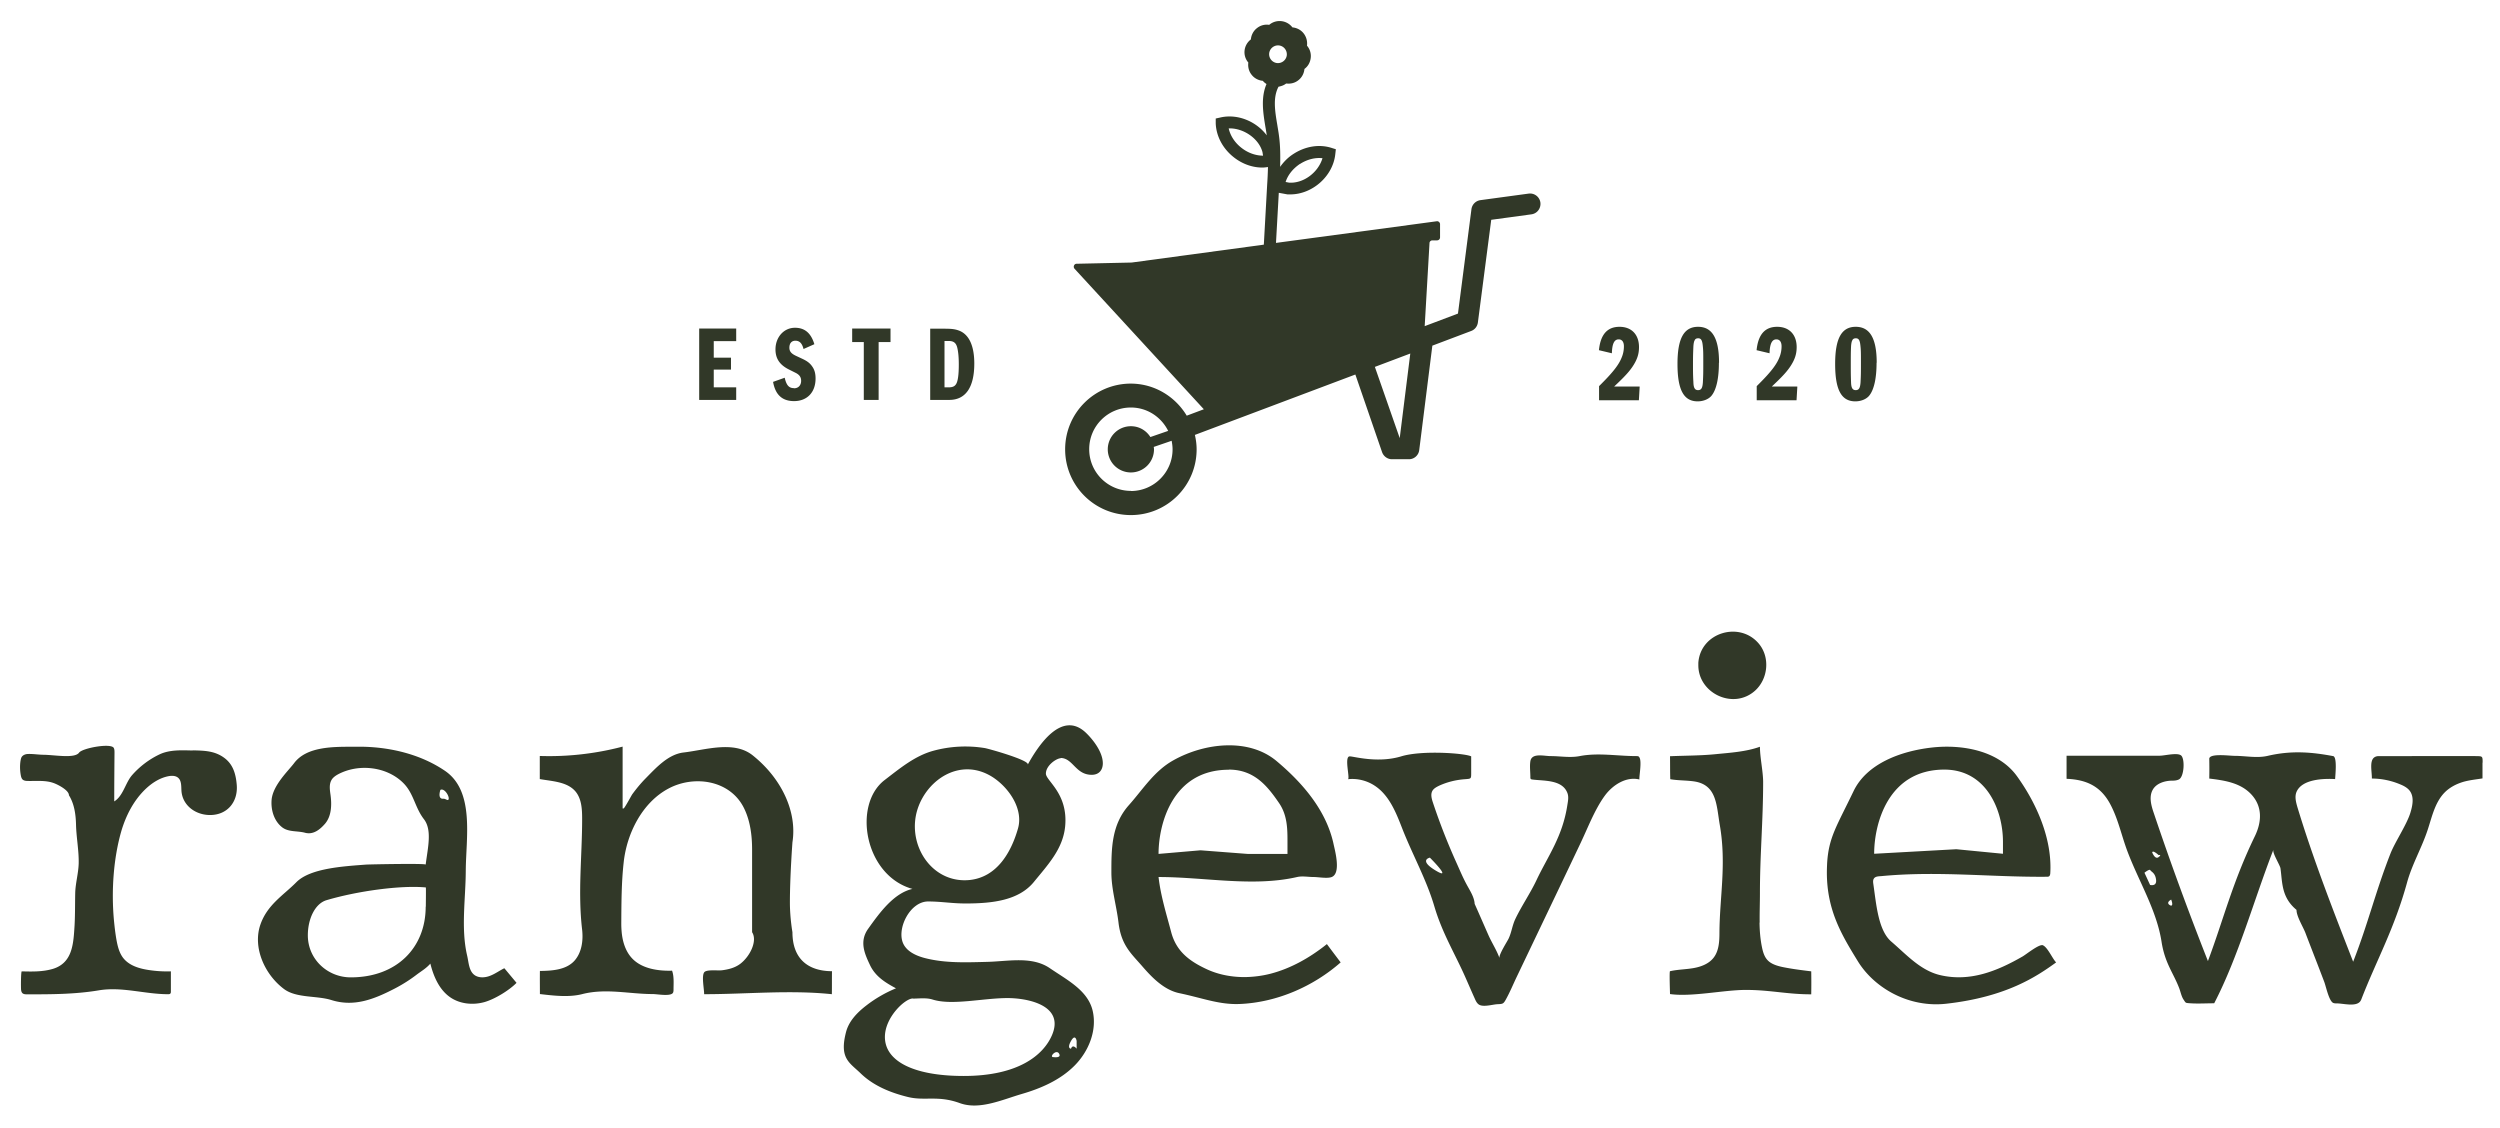
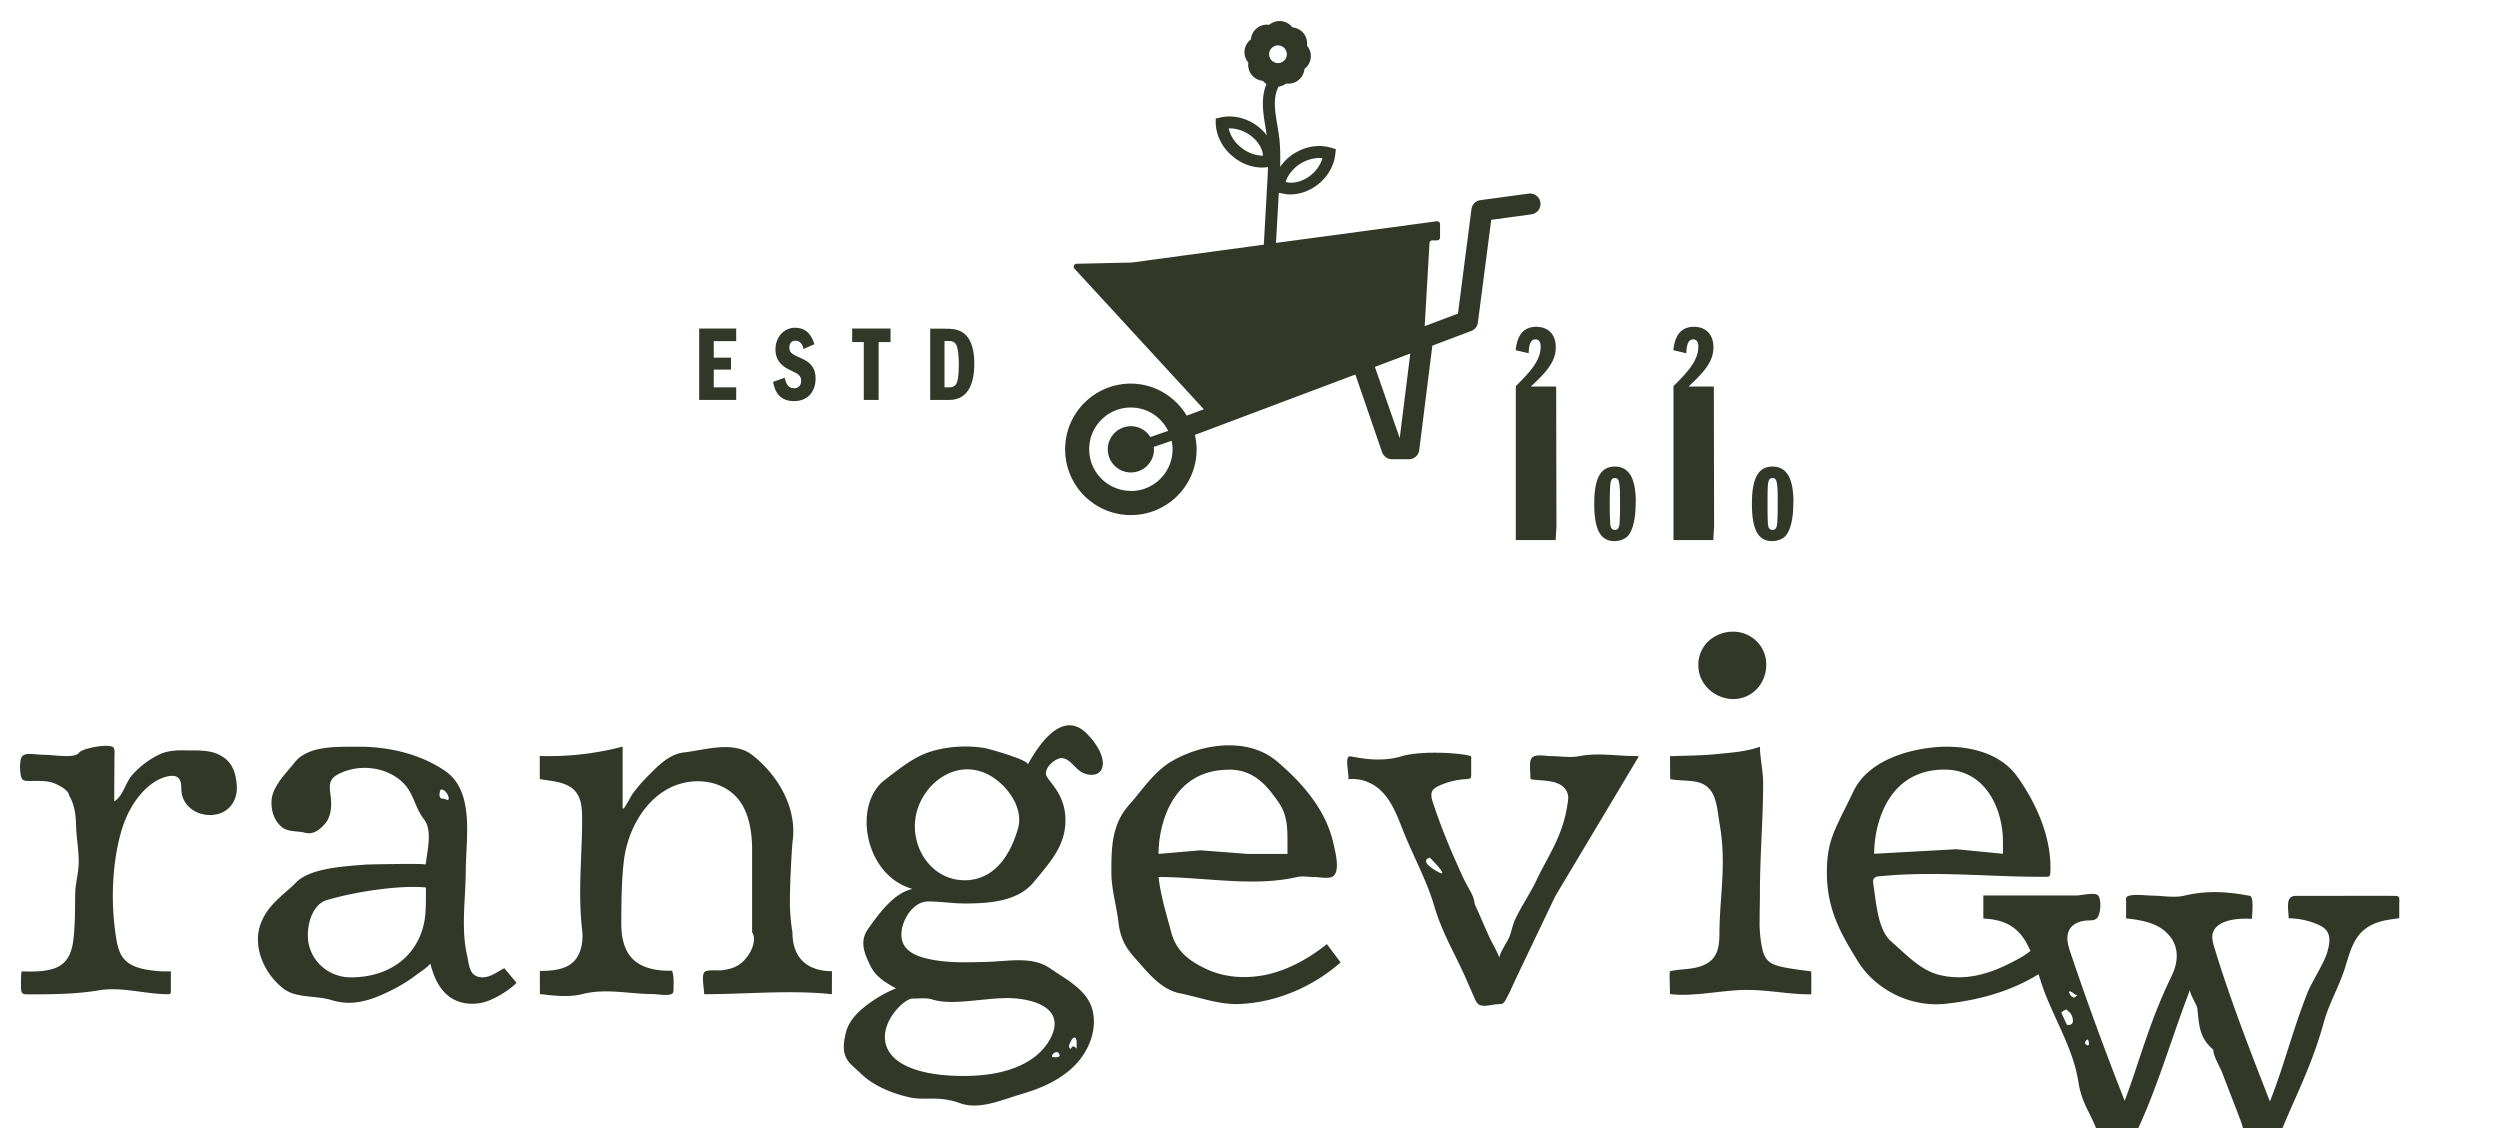
<svg xmlns="http://www.w3.org/2000/svg" viewBox="0 0 187.11 84.44">
-   <path d="M95.72 3.4c.36.04.62.36.59.73a.67.67 0 01-.73.59.67.67 0 01-.59-.73.67.67 0 01.73-.59m-2.81 7.66c-.5-.39-.83-.91-.95-1.45 1.09-.04 2.26.75 2.53 1.78l.04.26c-.54 0-1.13-.2-1.62-.59m4.39 1.21c.53-.34 1.12-.49 1.68-.43-.32 1.07-1.42 1.9-2.5 1.83l-.26-.05c.17-.53.55-1 1.07-1.35m8.26 14.2l-.79 6.32-1.86-5.33 2.65-1zM84.64 36.74c-1.72 0-3.12-1.39-3.12-3.12s1.4-3.12 3.12-3.12c1.23 0 2.28.72 2.79 1.75l-1.33.46c-.31-.49-.84-.81-1.46-.81a1.73 1.73 0 101.73 1.73c0-.06-.01-.12-.02-.18l1.34-.46c.04.21.07.42.07.64 0 1.72-1.4 3.12-3.12 3.12m0-8.04c-2.72 0-4.92 2.2-4.92 4.92s2.2 4.92 4.92 4.92 4.92-2.2 4.92-4.92c0-.37-.05-.73-.13-1.08l12.01-4.52 2 5.81c.11.31.4.53.74.53h1.27c.39 0 .72-.29.77-.68l.98-7.8v-.02l2.91-1.1c.27-.1.46-.34.5-.63l1-7.69 3.01-.41c.43-.06.72-.45.67-.88a.785.785 0 00-.88-.67l-3.61.49c-.35.05-.62.32-.67.67l-1.01 7.82-2.49.94.36-6.21c0-.12.1-.21.22-.21h.35c.12 0 .22-.1.22-.22v-.99c0-.13-.12-.24-.25-.22L95.5 18.18l.21-3.75.65.12h.21c1.65 0 3.2-1.36 3.37-3.02l.04-.36-.35-.11c-.91-.28-1.94-.11-2.82.46-.41.26-.74.6-1 .97.02-.78.02-1.57-.09-2.36-.03-.25-.08-.51-.12-.77-.18-1.06-.34-2.06.09-2.87.21-.04.41-.11.57-.24.32.04.65-.03.92-.25.27-.21.42-.52.45-.84.26-.19.43-.48.47-.83.04-.34-.07-.67-.28-.91.04-.32-.04-.65-.25-.92s-.52-.42-.84-.45a1.208 1.208 0 00-1.74-.19c-.32-.05-.65.03-.92.25-.27.21-.42.52-.45.84-.25.19-.43.48-.47.82-.04.34.07.67.28.91-.04.32.03.65.25.92.21.27.52.42.84.45.07.1.17.17.27.24-.44 1.03-.25 2.18-.08 3.22.04.21.07.42.1.62-.78-1.04-2.17-1.63-3.46-1.34l-.36.08v.37c.04.95.52 1.87 1.34 2.52.64.51 1.4.78 2.15.78.14 0 .28-.02.42-.04-.01.44-.03.88-.06 1.31l-.25 4.5-9.9 1.34h-.03l-4.08.09c-.19 0-.28.23-.16.37l9.68 10.52-1.28.48c-.86-1.43-2.41-2.4-4.2-2.4m-29.52.28h-1.68v-1.33h1.29v-.89h-1.29v-1.24h1.68v-.94h-2.77v5.34h2.77v-.94zm4.33.06c-.38 0-.57-.21-.7-.78l-.87.31c.17.97.69 1.44 1.57 1.44.98 0 1.61-.66 1.61-1.69 0-.36-.07-.65-.25-.9-.17-.25-.38-.41-.77-.59l-.45-.21c-.36-.17-.49-.34-.49-.61 0-.33.17-.52.45-.52.31 0 .5.19.61.62l.81-.36c-.25-.83-.72-1.23-1.45-1.23-.83 0-1.46.7-1.46 1.62 0 .7.33 1.17 1.02 1.51l.46.23c.31.15.44.33.44.61 0 .34-.21.56-.53.56m5.22.87h1.11V25.6h.89v-1.01h-2.87v1.01h.87v4.33zm6.04-.94v-3.47h.32c.36 0 .54.14.63.48.08.32.12.73.12 1.28 0 .78-.07 1.29-.22 1.49-.1.15-.26.22-.54.22h-.32zm2.23-1.78c0-1.34-.4-2.19-1.15-2.47-.3-.11-.54-.14-1.14-.14h-1.01v5.33h1.43c1.22 0 1.87-.94 1.87-2.72m-58.5 28.96c-.82-.02-1.72-.07-2.48.29-.78.37-1.49.91-2.06 1.56-.5.58-.66 1.55-1.33 1.96 0-1.22.01-2.43.02-3.65 0-.12 0-.26-.06-.36-.23-.37-2.34.02-2.59.36-.33.45-1.75.18-2.62.16-.39 0-.79-.07-1.18-.06-.18 0-.37.06-.48.2-.06.08-.08.19-.1.29-.06.37-.05.75.02 1.12.02.1.05.21.12.29.11.11.28.12.44.12.62.01 1.29-.06 1.88.15.29.1 1.16.53 1.16.92.4.64.51 1.42.53 2.18.02.97.22 1.94.2 2.92-.02.74-.24 1.48-.26 2.21-.02.92 0 1.85-.07 2.76-.08 1.23-.23 2.5-1.59 2.92-.77.23-1.55.21-2.34.19-.07 0-.07 1.31-.05 1.39.01.08.03.16.08.22.08.1.23.11.36.11 1.78 0 3.59 0 5.38-.3 1.72-.29 3.44.29 5.18.29.06 0 .13 0 .17-.05.04-.04.04-.1.04-.16v-1.5a9.04 9.04 0 01-1.72-.11c-.69-.11-1.4-.33-1.84-.88-.3-.38-.42-.87-.51-1.35-.09-.51-.15-1.03-.2-1.57-.19-2.18-.02-4.55.55-6.55.35-1.2.94-2.35 1.85-3.21.48-.45 1.06-.82 1.71-.94.24-.04.51-.04.7.12.26.22.23.63.25.97.07 1.09 1.04 1.82 2.14 1.82 1.3 0 2.1-.99 2-2.25-.07-.84-.28-1.53-.91-2.01-.73-.55-1.51-.56-2.38-.58m32.1 13.61c-.02-.21-.03-.43-.03-.64.01-1.51.01-3.09.18-4.59.23-2.15 1.38-4.48 3.37-5.53 1.89-1 4.5-.63 5.57 1.35.52.97.67 2.13.67 3.22v6.19c.42.65-.16 1.82-.89 2.37-.4.3-.89.42-1.37.48-.31.04-1.17-.08-1.33.16-.2.3.01 1.28 0 1.63 3.19 0 6.39-.33 9.56 0 .01-.57 0-1.15.01-1.72-1.87-.01-2.96-1-2.96-2.92 0 0-.19-1.06-.19-2.22 0-1.97.19-4.5.19-4.51.36-2.28-.81-4.78-2.98-6.51-1.41-1.12-3.53-.4-5.17-.21-1.16.14-2.05 1.14-2.87 1.97-.35.36-.67.75-.97 1.16-.07.1-.58 1.06-.65 1.06h-.07v-4.63c-2.02.53-4.12.77-6.2.7v1.73c.97.17 2.09.2 2.7.96.44.56.47 1.33.47 2.04 0 2.76-.33 5.47 0 8.28.09.81-.03 1.7-.57 2.31-.62.69-1.66.76-2.59.77-.01.58 0 1.15 0 1.73 1.03.12 2.18.26 3.18 0 1.78-.45 3.51 0 5.27 0 .32 0 1.19.17 1.46-.04.08-.06.09-.18.09-.28 0-.46.05-1-.11-1.43-1 .03-2.19-.13-2.93-.86-.53-.52-.77-1.27-.84-2.02M91.97 57.6c1.9 0 2.88 1.22 3.75 2.49.64.92.64 1.98.64 2.92v.9h-2.99l-3.52-.27-3.14.27c0-2.19 1.01-6.3 5.26-6.3m1.19 15.52c-.96 0-1.92-.17-2.8-.57-1.35-.62-2.32-1.36-2.7-2.78-.35-1.33-.79-2.72-.95-4.14 3.45 0 7.07.76 10.37 0 .4-.09.83 0 1.24 0 .36 0 1.02.13 1.35 0 .71-.28.25-1.95.14-2.46-.54-2.52-2.31-4.58-4.28-6.23-2.08-1.73-5.37-1.36-7.72-.04-1.43.8-2.27 2.17-3.32 3.35-1.31 1.47-1.31 3.27-1.31 5.04 0 1.25.38 2.48.53 3.73.2 1.72.95 2.33 1.79 3.3.76.88 1.64 1.76 2.75 2 1.78.37 3.03.89 4.6.81 2.74-.13 5.44-1.31 7.49-3.11-.34-.45-.69-.91-1.03-1.37-1.25 1-2.68 1.82-4.23 2.22-.62.16-1.27.24-1.92.25m38.54-4.09c-.01-.73.02-1.46.02-2.19 0-2.87.24-5.45.24-8.31 0-.79-.24-1.86-.24-2.65-1.05.38-2.26.45-3.36.56-1.12.11-2.25.1-3.37.15.01.57 0 1.15.02 1.72.58.1 1.17.08 1.75.16 1.75.24 1.7 1.79 1.96 3.29.5 2.91-.01 5.34-.03 8 0 .66-.03 1.38-.43 1.9-.36.47-.95.69-1.53.79-.58.1-1.17.1-1.74.23-.06.01 0 1.56 0 1.71 1.62.23 4.03-.31 5.68-.31 1.82 0 3.06.33 4.89.33.01-.57.01-1.15 0-1.72-.73-.09-1.46-.18-2.18-.33-.4-.09-.83-.22-1.1-.52-.23-.25-.33-.59-.4-.92-.13-.62-.18-1.24-.19-1.87m-4.58-19.27c0 2.12 2.65 3.36 4.26 1.89.96-.88 1.12-2.47.28-3.49-1.43-1.73-4.38-.86-4.54 1.42v.18m18.41 7.81c3.17 0 4.39 3.06 4.39 5.4v.9l-3.49-.34-6.15.34c0-2.2 1.01-6.3 5.26-6.3m7.33 13.14c-.31-.04-1.2.68-1.47.84-1.91 1.1-3.95 1.93-6.19 1.4-1.47-.35-2.5-1.52-3.65-2.51-.98-.84-1.12-2.79-1.34-4.29-.02-.14-.04-.29.03-.41.11-.19.37-.18.59-.2 4.25-.4 8.24.09 12.36.05.07 0 .15 0 .2-.06.04-.05.05-.11.06-.18.16-2.58-1.02-5.24-2.48-7.27-1.37-1.92-4.08-2.42-6.39-2.16-2.29.26-4.87 1.19-5.86 3.28-1.27 2.64-1.85 3.44-1.97 5.37-.01.23-.02.47-.02.7 0 2.85 1.12 4.69 2.31 6.63 1.22 2 3.81 3.52 6.65 3.19 4.5-.51 6.76-2.05 8.2-3.09-.28-.27-.67-1.22-1.05-1.3M33.54 59.87c-.06.04-.23-.1-.35-.09-.48.05-.23-.66-.23-.66.33-.18.77.62.58.75m-1.68 7.99c0 3.06-2.16 5.29-5.61 5.29-1.73 0-3.21-1.35-3.21-3.15 0-1.23.54-2.38 1.41-2.63 2.26-.67 5.52-1.13 7.42-.95.02 0 0 1.27 0 1.44m5.87 4.61c-.35.17-.67.41-1.03.55-.36.15-.8.19-1.13 0-.49-.29-.49-.96-.62-1.51-.47-2.03-.11-4.22-.1-6.33.01-2.45.69-5.96-1.56-7.49-1.81-1.23-4.03-1.75-6.1-1.8h-.71c-1.54 0-3.54-.03-4.48 1.23-.42.56-1.57 1.63-1.68 2.72-.07.77.18 1.61.79 2.08.48.37 1.14.25 1.72.41.62.16 1.11-.25 1.48-.67.49-.57.52-1.4.42-2.15-.05-.37-.12-.78.06-1.11.1-.19.28-.32.47-.43 1.58-.86 3.74-.59 4.96.68.74.77.83 1.79 1.49 2.65.64.82.3 2.13.14 3.41 0-.1-4.07-.02-4.46 0-1.71.13-4.18.27-5.22 1.32-.97.98-2.19 1.69-2.7 3.2-.57 1.7.33 3.7 1.76 4.78.93.71 2.46.49 3.57.84 1.69.53 3.18-.06 4.71-.85.6-.31 1.17-.67 1.7-1.08.34-.25.71-.47.99-.8.24.96.66 1.94 1.47 2.51.74.52 1.72.61 2.58.37.77-.22 1.84-.87 2.4-1.44l-.9-1.08m38.43-10.47c-.54 1.89-1.63 3.63-3.59 3.85-2.7.29-4.56-2.34-4.04-4.87.37-1.78 1.94-3.4 3.83-3.41.64 0 1.31.19 1.96.62 1.22.82 2.25 2.39 1.84 3.81m-7.87 12.73c.47 0 1-.08 1.48.07 1.46.46 3.78-.11 5.61-.11 1.48 0 4.32.53 3.31 2.81-.64 1.45-2.49 3.02-6.59 3.02-3.78 0-5.9-1.12-5.9-2.92 0-1.48 1.51-2.88 2.09-2.88m10.94 4.12c.22.36-.4.27-.4.27-.38.03.18-.62.4-.27m.9-.94c.33-.58.42 0 .42 0v.58s-.29-.38-.42 0c0 0-.33 0 0-.58m-.79-21.18c.94 0 1.12 1.26 2.34 1.26.58 0 .83-.4.83-.86 0-.83-.72-1.77-1.29-2.31-1.81-1.68-3.56 1.01-4.33 2.41.18-.32-2.91-1.19-3.21-1.24-1.28-.21-2.6-.14-3.85.2-1.39.38-2.51 1.32-3.66 2.2-2.4 1.86-1.49 7.14 2.09 8.14-1.41.32-2.48 1.82-3.31 2.98-.68.95-.27 1.86.12 2.69.4.87 1.14 1.33 1.96 1.77-.8.33-1.56.77-2.24 1.3-.66.51-1.27 1.14-1.49 1.94-.53 2 .24 2.31 1.07 3.11.96.94 2.24 1.46 3.54 1.78 1.27.32 2.24-.14 3.89.46 1.48.54 3.16-.25 4.67-.69 1.44-.42 2.87-1.05 3.93-2.12s1.69-2.64 1.35-4.1c-.36-1.53-1.91-2.3-3.21-3.19-1.34-.91-3.1-.51-4.67-.47-1.57.04-3.17.11-4.7-.29-.68-.18-1.4-.52-1.64-1.18-.41-1.14.6-3.05 1.9-3.05 1.01 0 1.76.15 2.81.15 2.02 0 3.98-.23 5.11-1.61 1.05-1.29 2.17-2.46 2.34-4.15.24-2.47-1.44-3.42-1.44-3.96 0-.61.79-1.15 1.12-1.15m28.06 8.41c-1.32-.79-.44-.97-.44-.97s1.76 1.76.44.97m15.19-8.54c-.05-.03-.12-.03-.18-.03-1.41 0-2.85-.27-4.24 0-.71.14-1.45 0-2.17 0-.51 0-1.41-.26-1.52.38-.06.38 0 .82 0 1.21 0 .04 0 .09.03.12s.06.03.1.04c.86.12 2.25-.01 2.64 1.01.11.28.05.59 0 .89-.36 2.39-1.47 3.85-2.31 5.63-.46.98-1.13 1.95-1.59 2.92-.23.49-.27.97-.5 1.46-.11.23-.76 1.23-.68 1.46-.22-.61-.56-1.12-.82-1.7-.35-.79-.69-1.58-1.04-2.36-.03-.52-.36-1-.6-1.45-.3-.55-.54-1.14-.8-1.71-.65-1.45-1.23-2.93-1.73-4.44-.09-.27-.17-.58-.05-.83.1-.2.31-.31.51-.41.61-.28 1.26-.44 1.93-.49.49-.04.48-.01.48-.51v-1.2c-.44-.23-3.66-.48-5.24 0-1.76.53-3.54 0-3.85 0-.44 0 .05 1.69-.14 1.71.7-.08 1.42.1 2 .48 1.09.71 1.6 2 2.07 3.21.77 1.97 1.82 3.83 2.41 5.85.59 1.99 1.53 3.51 2.3 5.25.24.54.47 1.08.71 1.61.07.16.14.32.27.43.3.27 1.05.03 1.42.01.42-.02.46-.01.67-.4.28-.51.51-1.06.76-1.59l2.91-6.09c.64-1.34 1.28-2.68 1.92-4.03.25-.53.49-1.09.75-1.65.31-.66.64-1.3 1.05-1.86.6-.81 1.61-1.44 2.58-1.2-.03-.28.24-1.56-.07-1.72m39.72 11.09c-.23-.19.15-.38.15-.38.15.38.08.56-.15.38m-.79-3.56c-.27.21-.48-.35-.48-.35.04-.21.48.2.48.2s.27-.06 0 .15m-.64 2.08l-.42-.91s.38-.31.44-.19.37.19.43.72-.46.38-.46.38m24.9-9.13c0-.52 0-.5-.52-.51-1.62-.01-3.24 0-4.86 0h-2.38c-.18 0-.3.05-.39.13-.32.3-.13 1.06-.14 1.55.72 0 1.44.15 2.11.43.27.11.54.25.72.48.35.46.22 1.11.05 1.66-.28.9-1.15 2.18-1.49 3.05-1.11 2.83-1.68 5.26-2.79 8.09-1.49-3.82-2.98-7.64-4.17-11.56-.11-.38-.22-.79-.07-1.15.41-.96 2.02-1.01 2.89-.96.01-.25.17-1.66-.15-1.72-1.5-.28-3.05-.45-4.89-.02-.81.19-1.66 0-2.5 0-.35 0-1.89-.21-1.88.23.01.49.01.98 0 1.47 1.14.14 2.34.31 3.16 1.2.84.92.76 2.06.26 3.1-1.69 3.48-2.35 6.24-3.52 9.36-1.44-3.65-2.81-7.38-4.05-11.07-.2-.58-.38-1.24-.07-1.77.26-.44.81-.63 1.33-.66.21 0 .42 0 .61-.09.41-.19.47-1.56.17-1.8-.29-.23-1.23.02-1.59.02h-6.98v1.73c1.47.06 2.53.54 3.25 1.86.61 1.12.86 2.39 1.31 3.58.85 2.25 2.18 4.38 2.55 6.76.25 1.6.88 2.32 1.32 3.47.1.26.17.63.33.86.18.27.13.24.5.27.59.04 1.2 0 1.79 0 1.81-3.5 2.94-7.63 4.41-11.44 0-.01.01-.03.02-.04-.09.22.5 1.15.53 1.38.15 1.07.06 2.16 1.2 3.11 0 .49.49 1.26.67 1.73.23.61.47 1.22.7 1.82.24.61.47 1.22.7 1.82.13.33.35 1.43.67 1.59.09.04.2.04.3.04.45 0 1.37.26 1.71-.13.06-.07.1-.16.13-.25 1.13-2.9 2.44-5.2 3.4-8.69.35-1.27 1.01-2.43 1.45-3.67.37-1.02.56-2.22 1.34-3.03.37-.38.84-.63 1.34-.79.48-.15 1.01-.2 1.51-.28v-1.2m-63.08-28.12l-.06 1.02h-2.98V28.9l.17-.17c.96-.96 1.33-1.48 1.53-1.99.11-.26.16-.55.16-.82 0-.33-.14-.52-.39-.52-.33 0-.49.32-.51 1.04l-.97-.23c.12-1.18.63-1.75 1.54-1.75s1.46.59 1.46 1.52c0 .4-.08.74-.28 1.12-.26.49-.61.91-1.36 1.62l-.22.21h1.89zm4.09-3.42c-.04.11-.06.25-.07.41-.02.43-.03.76-.03 1.3 0 .58 0 .84.03 1.37.01.43.11.6.35.6s.33-.16.36-.57c.03-.58.03-.76.03-1.52 0-.7 0-.89-.04-1.25-.04-.4-.13-.54-.34-.54-.15 0-.24.06-.28.19m1.83 1.64c0 1.16-.19 2.01-.54 2.45-.21.27-.62.44-1.05.44-1.05 0-1.51-.87-1.51-2.8s.49-2.78 1.54-2.78 1.57.85 1.57 2.69m5.86 1.79l-.06 1.02h-2.98V28.9l.17-.17c.96-.96 1.33-1.48 1.53-1.99.11-.26.16-.55.16-.82 0-.33-.14-.52-.39-.52-.32 0-.49.32-.51 1.04l-.97-.23c.12-1.18.63-1.75 1.54-1.75s1.46.59 1.46 1.52c0 .4-.08.74-.28 1.12-.26.49-.61.91-1.36 1.62l-.22.21h1.89zm4.09-3.42c-.04.11-.06.25-.07.41-.02.43-.02.76-.02 1.3 0 .58 0 .84.02 1.37.01.43.11.6.35.6s.33-.16.36-.57c.03-.58.03-.76.03-1.52 0-.7 0-.89-.04-1.25-.04-.4-.13-.54-.34-.54-.15 0-.24.06-.28.19m1.83 1.64c0 1.16-.19 2.01-.54 2.45-.21.27-.62.44-1.05.44-1.05 0-1.51-.87-1.51-2.8s.49-2.78 1.54-2.78 1.57.85 1.57 2.69" fill="#313828" stroke-width="0" />
+   <path d="M95.72 3.4c.36.04.62.36.59.73a.67.67 0 01-.73.59.67.67 0 01-.59-.73.67.67 0 01.73-.59m-2.81 7.66c-.5-.39-.83-.91-.95-1.45 1.09-.04 2.26.75 2.53 1.78l.04.26c-.54 0-1.13-.2-1.62-.59m4.39 1.21c.53-.34 1.12-.49 1.68-.43-.32 1.07-1.42 1.9-2.5 1.83l-.26-.05c.17-.53.55-1 1.07-1.35m8.26 14.2l-.79 6.32-1.86-5.33 2.65-1zM84.64 36.74c-1.72 0-3.12-1.39-3.12-3.12s1.4-3.12 3.12-3.12c1.23 0 2.28.72 2.79 1.75l-1.33.46c-.31-.49-.84-.81-1.46-.81a1.73 1.73 0 101.73 1.73c0-.06-.01-.12-.02-.18l1.34-.46c.04.21.07.42.07.64 0 1.72-1.4 3.12-3.12 3.12m0-8.04c-2.72 0-4.92 2.2-4.92 4.92s2.2 4.92 4.92 4.92 4.92-2.2 4.92-4.92c0-.37-.05-.73-.13-1.08l12.01-4.52 2 5.81c.11.31.4.53.74.53h1.27c.39 0 .72-.29.77-.68l.98-7.8v-.02l2.91-1.1c.27-.1.46-.34.5-.63l1-7.69 3.01-.41c.43-.06.72-.45.67-.88a.785.785 0 00-.88-.67l-3.61.49c-.35.05-.62.32-.67.67l-1.01 7.82-2.49.94.36-6.21c0-.12.1-.21.22-.21h.35c.12 0 .22-.1.22-.22v-.99c0-.13-.12-.24-.25-.22L95.5 18.18l.21-3.75.65.12h.21c1.65 0 3.2-1.36 3.37-3.02l.04-.36-.35-.11c-.91-.28-1.94-.11-2.82.46-.41.26-.74.6-1 .97.02-.78.02-1.57-.09-2.36-.03-.25-.08-.51-.12-.77-.18-1.06-.34-2.06.09-2.87.21-.04.41-.11.57-.24.32.04.65-.03.92-.25.27-.21.42-.52.45-.84.26-.19.43-.48.47-.83.04-.34-.07-.67-.28-.91.04-.32-.04-.65-.25-.92s-.52-.42-.84-.45a1.208 1.208 0 00-1.74-.19c-.32-.05-.65.03-.92.25-.27.21-.42.52-.45.84-.25.19-.43.48-.47.82-.04.34.07.67.28.91-.04.32.03.65.25.92.21.27.52.42.84.45.07.1.17.17.27.24-.44 1.03-.25 2.18-.08 3.22.04.21.07.42.1.62-.78-1.04-2.17-1.63-3.46-1.34l-.36.08v.37c.04.95.52 1.87 1.34 2.52.64.51 1.4.78 2.15.78.14 0 .28-.02.42-.04-.01.44-.03.88-.06 1.31l-.25 4.5-9.9 1.34h-.03l-4.08.09c-.19 0-.28.23-.16.37l9.68 10.52-1.28.48c-.86-1.43-2.41-2.4-4.2-2.4m-29.52.28h-1.68v-1.33h1.29v-.89h-1.29v-1.24h1.68v-.94h-2.77v5.34h2.77v-.94zm4.33.06c-.38 0-.57-.21-.7-.78l-.87.31c.17.97.69 1.44 1.57 1.44.98 0 1.61-.66 1.61-1.69 0-.36-.07-.65-.25-.9-.17-.25-.38-.41-.77-.59l-.45-.21c-.36-.17-.49-.34-.49-.61 0-.33.17-.52.45-.52.31 0 .5.19.61.62l.81-.36c-.25-.83-.72-1.23-1.45-1.23-.83 0-1.46.7-1.46 1.62 0 .7.33 1.17 1.02 1.51l.46.23c.31.15.44.33.44.61 0 .34-.21.56-.53.56m5.22.87h1.11V25.6h.89v-1.01h-2.87v1.01h.87v4.33zm6.04-.94v-3.47h.32c.36 0 .54.14.63.48.08.32.12.73.12 1.28 0 .78-.07 1.29-.22 1.49-.1.15-.26.22-.54.22h-.32zm2.23-1.78c0-1.34-.4-2.19-1.15-2.47-.3-.11-.54-.14-1.14-.14h-1.01v5.33h1.43c1.22 0 1.87-.94 1.87-2.72m-58.5 28.96c-.82-.02-1.72-.07-2.48.29-.78.37-1.49.91-2.06 1.56-.5.58-.66 1.55-1.33 1.96 0-1.22.01-2.43.02-3.65 0-.12 0-.26-.06-.36-.23-.37-2.34.02-2.59.36-.33.45-1.75.18-2.62.16-.39 0-.79-.07-1.18-.06-.18 0-.37.06-.48.2-.06.08-.08.19-.1.29-.06.37-.05.75.02 1.12.02.1.05.21.12.29.11.11.28.12.44.12.62.01 1.29-.06 1.88.15.29.1 1.16.53 1.16.92.4.64.51 1.42.53 2.18.02.97.22 1.94.2 2.92-.02.74-.24 1.48-.26 2.21-.02.92 0 1.85-.07 2.76-.08 1.23-.23 2.5-1.59 2.92-.77.23-1.55.21-2.34.19-.07 0-.07 1.31-.05 1.39.01.08.03.16.08.22.08.1.23.11.36.11 1.78 0 3.59 0 5.38-.3 1.72-.29 3.44.29 5.18.29.06 0 .13 0 .17-.05.04-.04.04-.1.04-.16v-1.5a9.04 9.04 0 01-1.72-.11c-.69-.11-1.4-.33-1.84-.88-.3-.38-.42-.87-.51-1.35-.09-.51-.15-1.03-.2-1.57-.19-2.18-.02-4.55.55-6.55.35-1.2.94-2.35 1.85-3.21.48-.45 1.06-.82 1.71-.94.24-.04.51-.04.7.12.26.22.23.63.25.97.07 1.09 1.04 1.82 2.14 1.82 1.3 0 2.1-.99 2-2.25-.07-.84-.28-1.53-.91-2.01-.73-.55-1.51-.56-2.38-.58m32.1 13.61c-.02-.21-.03-.43-.03-.64.01-1.51.01-3.09.18-4.59.23-2.15 1.38-4.48 3.37-5.53 1.89-1 4.5-.63 5.57 1.35.52.97.67 2.13.67 3.22v6.19c.42.65-.16 1.82-.89 2.37-.4.3-.89.42-1.37.48-.31.04-1.17-.08-1.33.16-.2.3.01 1.28 0 1.63 3.19 0 6.39-.33 9.56 0 .01-.57 0-1.15.01-1.72-1.87-.01-2.96-1-2.96-2.92 0 0-.19-1.06-.19-2.22 0-1.97.19-4.5.19-4.51.36-2.28-.81-4.78-2.98-6.51-1.41-1.12-3.53-.4-5.17-.21-1.16.14-2.05 1.14-2.87 1.97-.35.36-.67.75-.97 1.16-.07.1-.58 1.06-.65 1.06h-.07v-4.63c-2.02.53-4.12.77-6.2.7v1.73c.97.17 2.09.2 2.7.96.44.56.47 1.33.47 2.04 0 2.76-.33 5.47 0 8.28.09.81-.03 1.7-.57 2.31-.62.69-1.66.76-2.59.77-.01.58 0 1.15 0 1.73 1.03.12 2.18.26 3.18 0 1.78-.45 3.51 0 5.27 0 .32 0 1.19.17 1.46-.04.08-.06.09-.18.09-.28 0-.46.05-1-.11-1.43-1 .03-2.19-.13-2.93-.86-.53-.52-.77-1.27-.84-2.02M91.97 57.6c1.9 0 2.88 1.22 3.75 2.49.64.92.64 1.98.64 2.92v.9h-2.99l-3.52-.27-3.14.27c0-2.19 1.01-6.3 5.26-6.3m1.19 15.52c-.96 0-1.92-.17-2.8-.57-1.35-.62-2.32-1.36-2.7-2.78-.35-1.33-.79-2.72-.95-4.14 3.45 0 7.07.76 10.37 0 .4-.09.83 0 1.24 0 .36 0 1.02.13 1.35 0 .71-.28.25-1.95.14-2.46-.54-2.52-2.31-4.58-4.28-6.23-2.08-1.73-5.37-1.36-7.72-.04-1.43.8-2.27 2.17-3.32 3.35-1.31 1.47-1.31 3.27-1.31 5.04 0 1.25.38 2.48.53 3.73.2 1.72.95 2.33 1.79 3.3.76.88 1.64 1.76 2.75 2 1.78.37 3.03.89 4.6.81 2.74-.13 5.44-1.31 7.49-3.11-.34-.45-.69-.91-1.03-1.37-1.25 1-2.68 1.82-4.23 2.22-.62.16-1.27.24-1.92.25m38.54-4.09c-.01-.73.02-1.46.02-2.19 0-2.87.24-5.45.24-8.31 0-.79-.24-1.86-.24-2.65-1.05.38-2.26.45-3.36.56-1.12.11-2.25.1-3.37.15.01.57 0 1.15.02 1.72.58.1 1.17.08 1.75.16 1.75.24 1.7 1.79 1.96 3.29.5 2.91-.01 5.34-.03 8 0 .66-.03 1.38-.43 1.9-.36.47-.95.69-1.53.79-.58.1-1.17.1-1.74.23-.06.01 0 1.56 0 1.71 1.62.23 4.03-.31 5.68-.31 1.82 0 3.06.33 4.89.33.01-.57.01-1.15 0-1.72-.73-.09-1.46-.18-2.18-.33-.4-.09-.83-.22-1.1-.52-.23-.25-.33-.59-.4-.92-.13-.62-.18-1.24-.19-1.87m-4.58-19.27c0 2.12 2.65 3.36 4.26 1.89.96-.88 1.12-2.47.28-3.49-1.43-1.73-4.38-.86-4.54 1.42v.18m18.41 7.81c3.17 0 4.39 3.06 4.39 5.4v.9l-3.49-.34-6.15.34c0-2.2 1.01-6.3 5.26-6.3m7.33 13.14c-.31-.04-1.2.68-1.47.84-1.91 1.1-3.95 1.93-6.19 1.4-1.47-.35-2.5-1.52-3.65-2.51-.98-.84-1.12-2.79-1.34-4.29-.02-.14-.04-.29.03-.41.11-.19.37-.18.59-.2 4.25-.4 8.24.09 12.36.05.07 0 .15 0 .2-.06.04-.05.05-.11.06-.18.16-2.58-1.02-5.24-2.48-7.27-1.37-1.92-4.08-2.42-6.39-2.16-2.29.26-4.87 1.19-5.86 3.28-1.27 2.64-1.85 3.44-1.97 5.37-.01.23-.02.47-.02.7 0 2.85 1.12 4.69 2.31 6.63 1.22 2 3.81 3.52 6.65 3.19 4.5-.51 6.76-2.05 8.2-3.09-.28-.27-.67-1.22-1.05-1.3M33.54 59.87c-.06.04-.23-.1-.35-.09-.48.05-.23-.66-.23-.66.33-.18.77.62.58.75m-1.68 7.99c0 3.06-2.16 5.29-5.61 5.29-1.73 0-3.21-1.35-3.21-3.15 0-1.23.54-2.38 1.41-2.63 2.26-.67 5.52-1.13 7.42-.95.02 0 0 1.27 0 1.44m5.87 4.61c-.35.17-.67.41-1.03.55-.36.15-.8.19-1.13 0-.49-.29-.49-.96-.62-1.51-.47-2.03-.11-4.22-.1-6.33.01-2.45.69-5.96-1.56-7.49-1.81-1.23-4.03-1.75-6.1-1.8h-.71c-1.54 0-3.54-.03-4.48 1.23-.42.56-1.57 1.63-1.68 2.72-.07.77.18 1.61.79 2.08.48.37 1.14.25 1.72.41.62.16 1.11-.25 1.48-.67.49-.57.52-1.4.42-2.15-.05-.37-.12-.78.06-1.11.1-.19.28-.32.47-.43 1.58-.86 3.74-.59 4.96.68.74.77.83 1.79 1.49 2.65.64.82.3 2.13.14 3.41 0-.1-4.07-.02-4.46 0-1.71.13-4.18.27-5.22 1.32-.97.98-2.19 1.69-2.7 3.2-.57 1.7.33 3.7 1.76 4.78.93.71 2.46.49 3.57.84 1.69.53 3.18-.06 4.71-.85.6-.31 1.17-.67 1.7-1.08.34-.25.71-.47.99-.8.24.96.66 1.94 1.47 2.51.74.52 1.72.61 2.58.37.77-.22 1.84-.87 2.4-1.44l-.9-1.08m38.43-10.47c-.54 1.89-1.63 3.63-3.59 3.85-2.7.29-4.56-2.34-4.04-4.87.37-1.78 1.94-3.4 3.83-3.41.64 0 1.31.19 1.96.62 1.22.82 2.25 2.39 1.84 3.81m-7.87 12.73c.47 0 1-.08 1.48.07 1.46.46 3.78-.11 5.61-.11 1.48 0 4.32.53 3.31 2.81-.64 1.45-2.49 3.02-6.59 3.02-3.78 0-5.9-1.12-5.9-2.92 0-1.48 1.51-2.88 2.09-2.88m10.94 4.12c.22.36-.4.27-.4.27-.38.03.18-.62.4-.27m.9-.94c.33-.58.42 0 .42 0v.58s-.29-.38-.42 0c0 0-.33 0 0-.58m-.79-21.18c.94 0 1.12 1.26 2.34 1.26.58 0 .83-.4.83-.86 0-.83-.72-1.77-1.29-2.31-1.81-1.68-3.56 1.01-4.33 2.41.18-.32-2.91-1.19-3.21-1.24-1.28-.21-2.6-.14-3.85.2-1.39.38-2.51 1.32-3.66 2.2-2.4 1.86-1.49 7.14 2.09 8.14-1.41.32-2.48 1.82-3.31 2.98-.68.95-.27 1.86.12 2.69.4.87 1.14 1.33 1.96 1.77-.8.33-1.56.77-2.24 1.3-.66.51-1.27 1.14-1.49 1.94-.53 2 .24 2.31 1.07 3.11.96.94 2.24 1.46 3.54 1.78 1.27.32 2.24-.14 3.89.46 1.48.54 3.16-.25 4.67-.69 1.44-.42 2.87-1.05 3.93-2.12s1.69-2.64 1.35-4.1c-.36-1.53-1.91-2.3-3.21-3.19-1.34-.91-3.1-.51-4.67-.47-1.57.04-3.17.11-4.7-.29-.68-.18-1.4-.52-1.64-1.18-.41-1.14.6-3.05 1.9-3.05 1.01 0 1.76.15 2.81.15 2.02 0 3.98-.23 5.11-1.61 1.05-1.29 2.17-2.46 2.34-4.15.24-2.47-1.44-3.42-1.44-3.96 0-.61.79-1.15 1.12-1.15m28.06 8.41c-1.32-.79-.44-.97-.44-.97s1.76 1.76.44.97m15.19-8.54c-.05-.03-.12-.03-.18-.03-1.41 0-2.85-.27-4.24 0-.71.14-1.45 0-2.17 0-.51 0-1.41-.26-1.52.38-.06.38 0 .82 0 1.21 0 .04 0 .09.03.12s.06.03.1.04c.86.12 2.25-.01 2.64 1.01.11.28.05.59 0 .89-.36 2.39-1.47 3.85-2.31 5.63-.46.98-1.13 1.95-1.59 2.92-.23.49-.27.97-.5 1.46-.11.23-.76 1.23-.68 1.46-.22-.61-.56-1.12-.82-1.7-.35-.79-.69-1.58-1.04-2.36-.03-.52-.36-1-.6-1.45-.3-.55-.54-1.14-.8-1.71-.65-1.45-1.23-2.93-1.73-4.44-.09-.27-.17-.58-.05-.83.1-.2.31-.31.51-.41.61-.28 1.26-.44 1.93-.49.49-.04.48-.01.48-.51v-1.2c-.44-.23-3.66-.48-5.24 0-1.76.53-3.54 0-3.85 0-.44 0 .05 1.69-.14 1.71.7-.08 1.42.1 2 .48 1.09.71 1.6 2 2.07 3.21.77 1.97 1.82 3.83 2.41 5.85.59 1.99 1.53 3.51 2.3 5.25.24.54.47 1.08.71 1.61.07.16.14.32.27.43.3.27 1.05.03 1.42.01.42-.02.46-.01.67-.4.28-.51.51-1.06.76-1.59l2.91-6.09m39.72 11.09c-.23-.19.15-.38.15-.38.15.38.08.56-.15.38m-.79-3.56c-.27.21-.48-.35-.48-.35.04-.21.48.2.48.2s.27-.06 0 .15m-.64 2.08l-.42-.91s.38-.31.44-.19.37.19.43.72-.46.38-.46.38m24.9-9.13c0-.52 0-.5-.52-.51-1.62-.01-3.24 0-4.86 0h-2.38c-.18 0-.3.05-.39.13-.32.3-.13 1.06-.14 1.55.72 0 1.44.15 2.11.43.27.11.54.25.72.48.35.46.22 1.11.05 1.66-.28.9-1.15 2.18-1.49 3.05-1.11 2.83-1.68 5.26-2.79 8.09-1.49-3.82-2.98-7.64-4.17-11.56-.11-.38-.22-.79-.07-1.15.41-.96 2.02-1.01 2.89-.96.01-.25.17-1.66-.15-1.72-1.5-.28-3.05-.45-4.89-.02-.81.19-1.66 0-2.5 0-.35 0-1.89-.21-1.88.23.01.49.01.98 0 1.47 1.14.14 2.34.31 3.16 1.2.84.92.76 2.06.26 3.1-1.69 3.48-2.35 6.24-3.52 9.36-1.44-3.65-2.81-7.38-4.05-11.07-.2-.58-.38-1.24-.07-1.77.26-.44.81-.63 1.33-.66.21 0 .42 0 .61-.09.41-.19.47-1.56.17-1.8-.29-.23-1.23.02-1.59.02h-6.98v1.73c1.47.06 2.53.54 3.25 1.86.61 1.12.86 2.39 1.31 3.58.85 2.25 2.18 4.38 2.55 6.76.25 1.6.88 2.32 1.32 3.47.1.26.17.63.33.86.18.27.13.24.5.27.59.04 1.2 0 1.79 0 1.81-3.5 2.94-7.63 4.41-11.44 0-.01.01-.03.02-.04-.09.22.5 1.15.53 1.38.15 1.07.06 2.16 1.2 3.11 0 .49.49 1.26.67 1.73.23.61.47 1.22.7 1.82.24.61.47 1.22.7 1.82.13.33.35 1.43.67 1.59.09.04.2.04.3.04.45 0 1.37.26 1.71-.13.06-.07.1-.16.13-.25 1.13-2.9 2.44-5.2 3.4-8.69.35-1.27 1.01-2.43 1.45-3.67.37-1.02.56-2.22 1.34-3.03.37-.38.84-.63 1.34-.79.48-.15 1.01-.2 1.51-.28v-1.2m-63.08-28.12l-.06 1.02h-2.98V28.9l.17-.17c.96-.96 1.33-1.48 1.53-1.99.11-.26.16-.55.16-.82 0-.33-.14-.52-.39-.52-.33 0-.49.32-.51 1.04l-.97-.23c.12-1.18.63-1.75 1.54-1.75s1.46.59 1.46 1.52c0 .4-.08.74-.28 1.12-.26.49-.61.91-1.36 1.62l-.22.21h1.89zm4.09-3.42c-.04.11-.06.25-.07.41-.02.43-.03.76-.03 1.3 0 .58 0 .84.03 1.37.01.43.11.6.35.6s.33-.16.36-.57c.03-.58.03-.76.03-1.52 0-.7 0-.89-.04-1.25-.04-.4-.13-.54-.34-.54-.15 0-.24.06-.28.19m1.83 1.64c0 1.16-.19 2.01-.54 2.45-.21.27-.62.44-1.05.44-1.05 0-1.51-.87-1.51-2.8s.49-2.78 1.54-2.78 1.57.85 1.57 2.69m5.86 1.79l-.06 1.02h-2.98V28.9l.17-.17c.96-.96 1.33-1.48 1.53-1.99.11-.26.16-.55.16-.82 0-.33-.14-.52-.39-.52-.32 0-.49.32-.51 1.04l-.97-.23c.12-1.18.63-1.75 1.54-1.75s1.46.59 1.46 1.52c0 .4-.08.74-.28 1.12-.26.49-.61.91-1.36 1.62l-.22.21h1.89zm4.09-3.42c-.04.11-.06.25-.07.41-.02.43-.02.76-.02 1.3 0 .58 0 .84.02 1.37.01.43.11.6.35.6s.33-.16.36-.57c.03-.58.03-.76.03-1.52 0-.7 0-.89-.04-1.25-.04-.4-.13-.54-.34-.54-.15 0-.24.06-.28.19m1.83 1.64c0 1.16-.19 2.01-.54 2.45-.21.27-.62.44-1.05.44-1.05 0-1.51-.87-1.51-2.8s.49-2.78 1.54-2.78 1.57.85 1.57 2.69" fill="#313828" stroke-width="0" />
</svg>